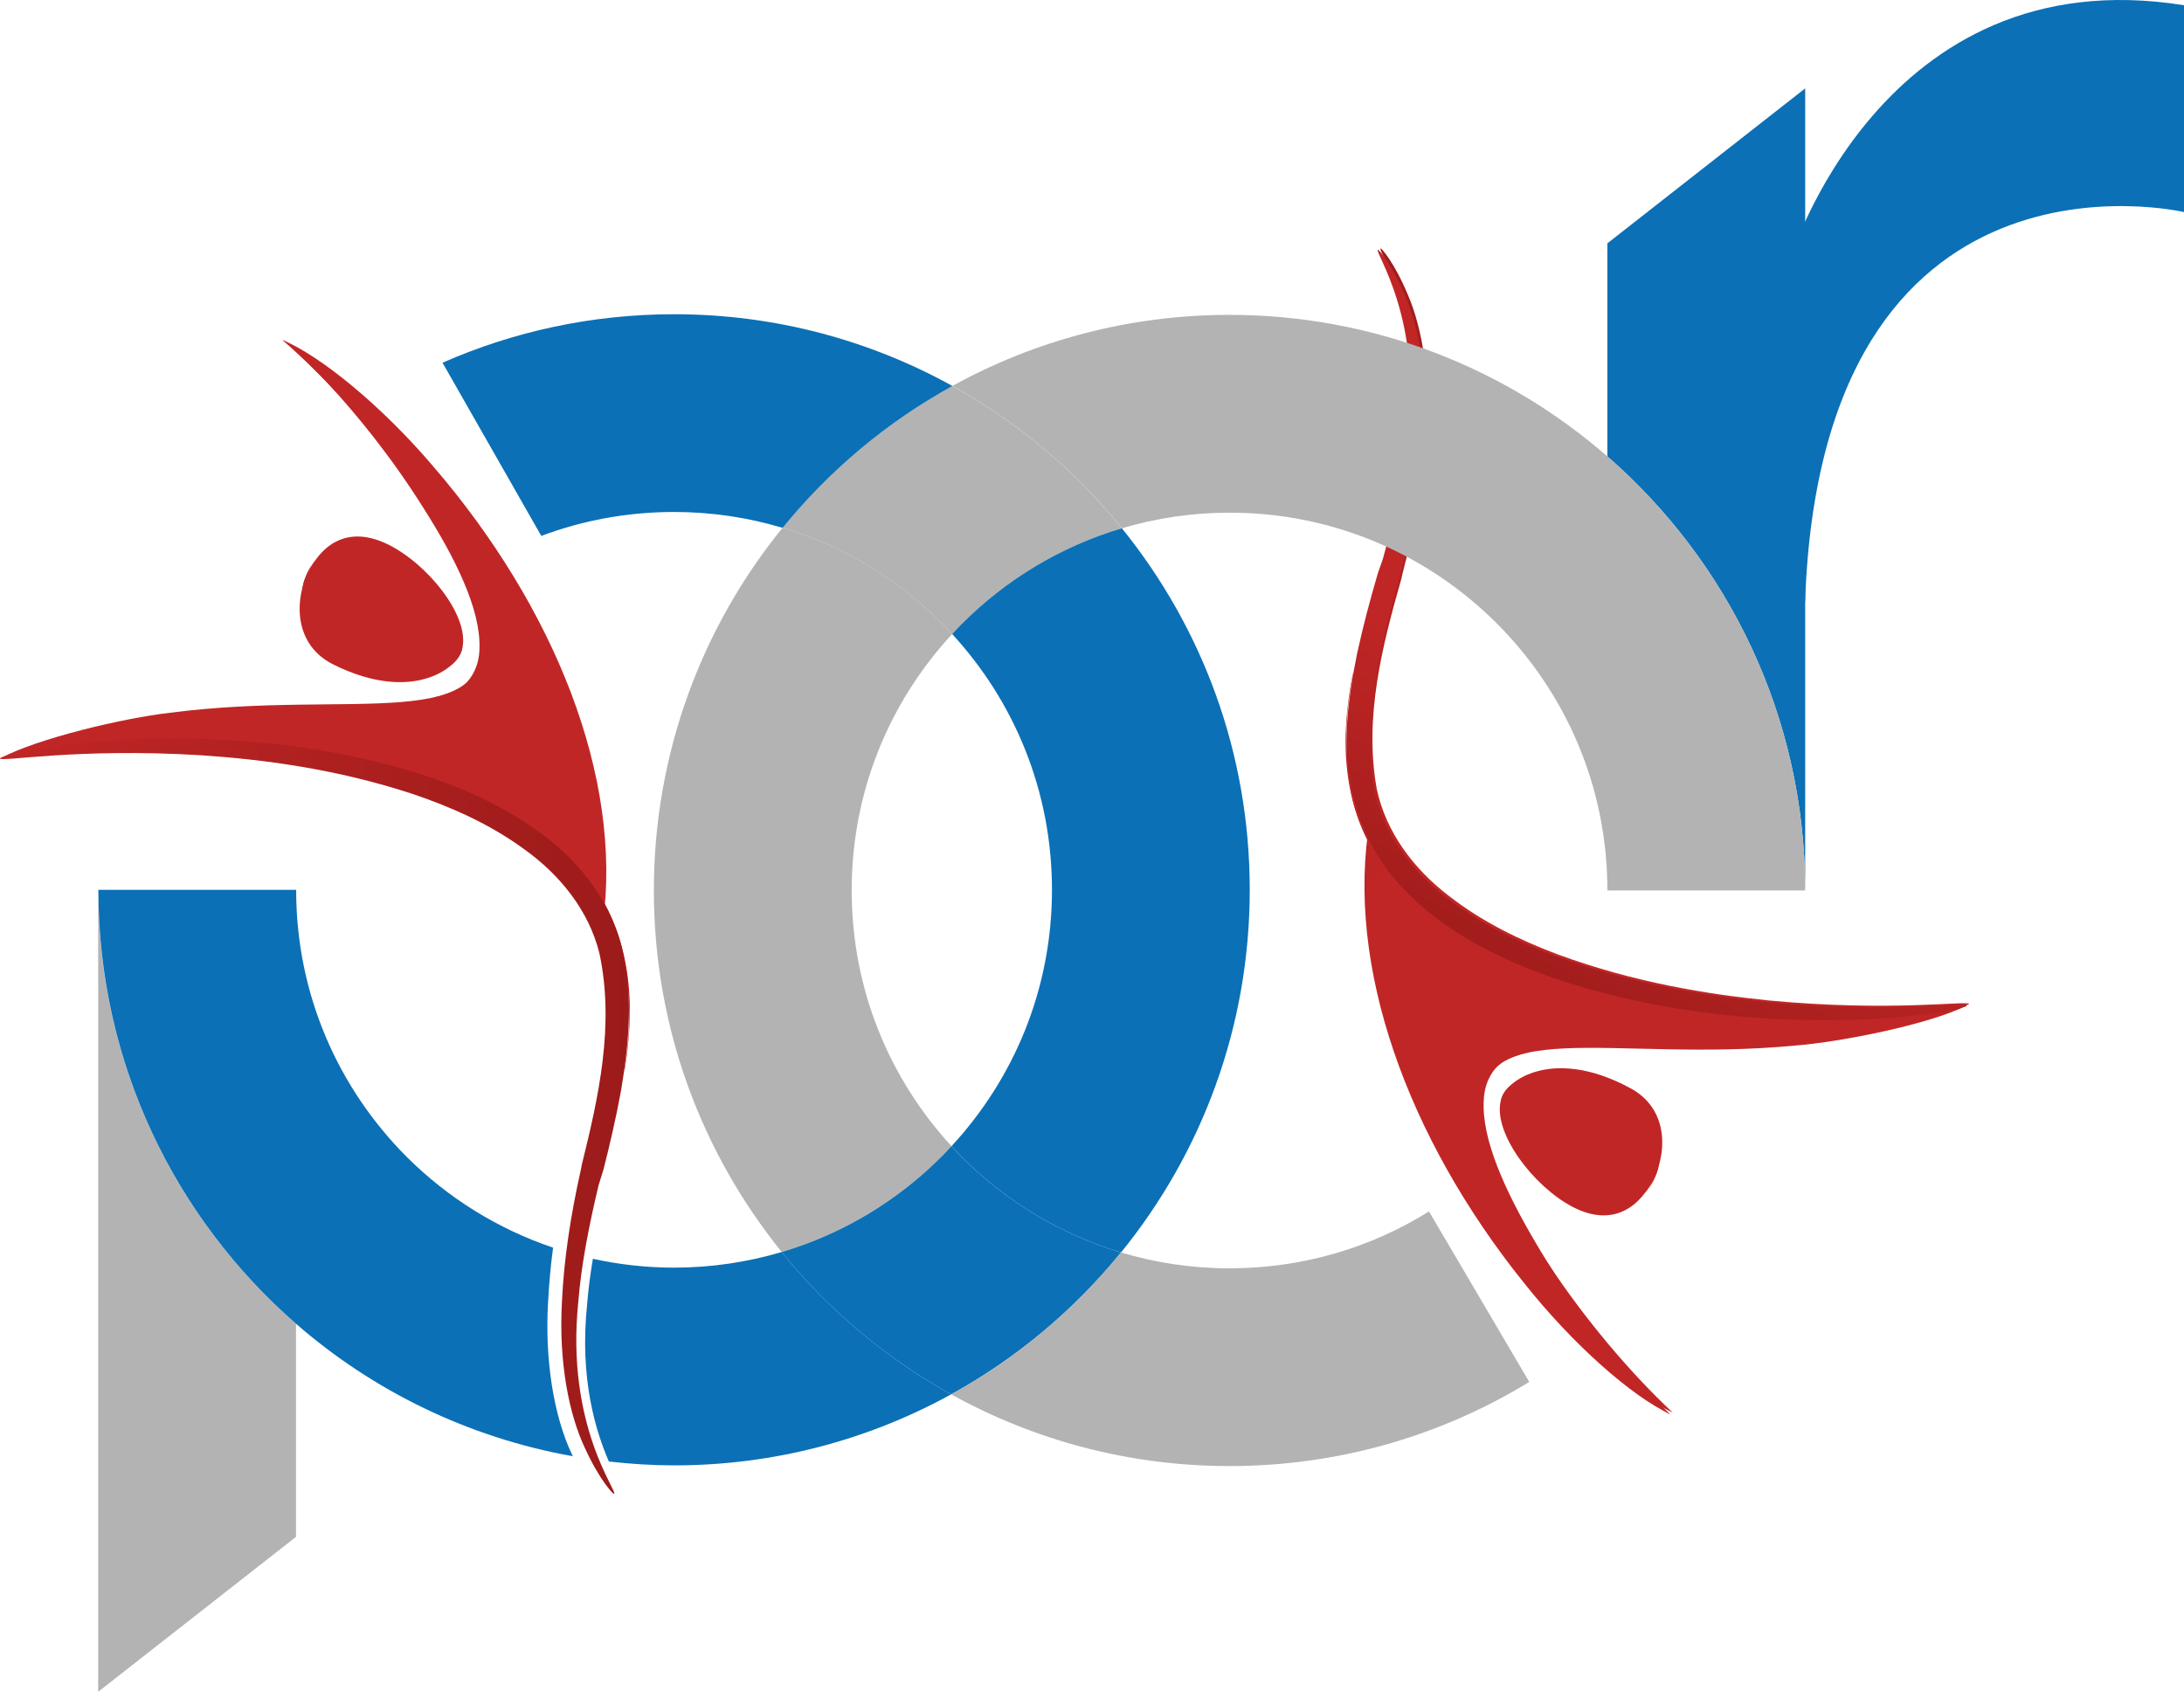
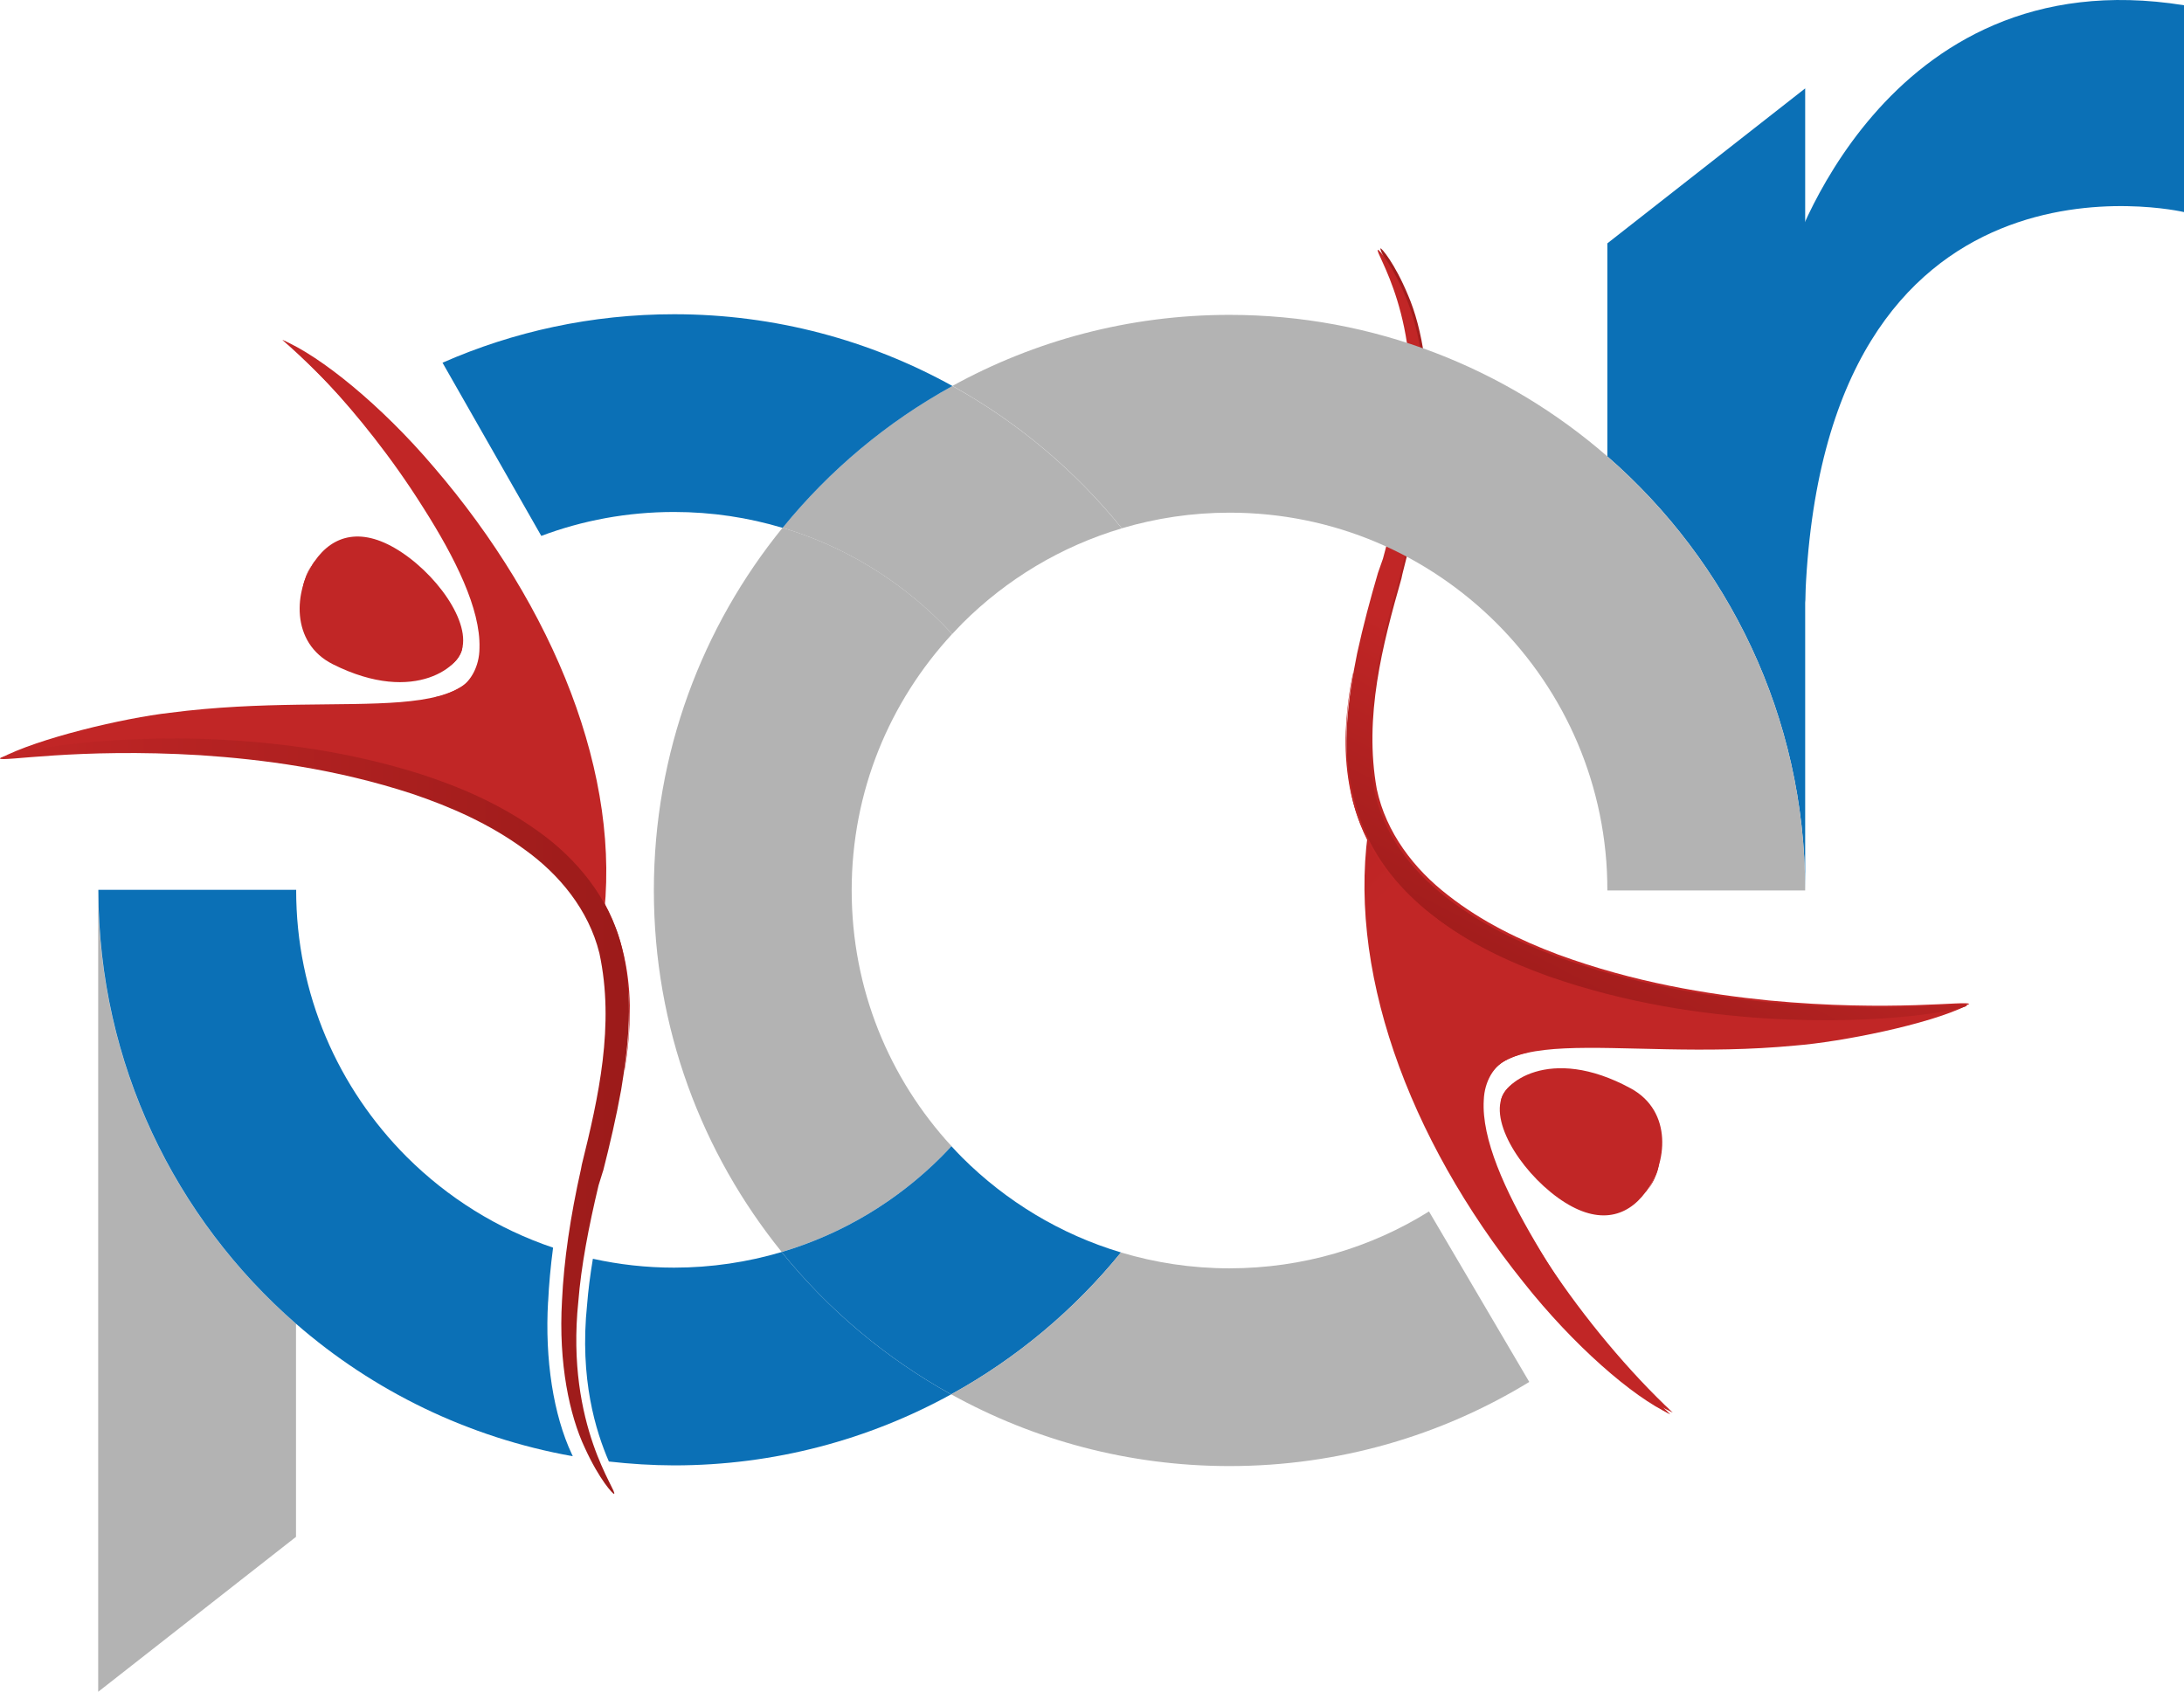
<svg xmlns="http://www.w3.org/2000/svg" xmlns:xlink="http://www.w3.org/1999/xlink" id="Layer_2" data-name="Layer 2" viewBox="0 0 379.24 293.8">
  <defs>
    <style>
      .cls-1 {
        fill: url(#linear-gradient-12);
      }

      .cls-1, .cls-2, .cls-3, .cls-4, .cls-5, .cls-6, .cls-7, .cls-8, .cls-9, .cls-10, .cls-11, .cls-12, .cls-13, .cls-14, .cls-15, .cls-16 {
        stroke-width: 0px;
      }

      .cls-2 {
        fill: url(#linear-gradient);
      }

      .cls-3 {
        fill: url(#linear-gradient-6);
      }

      .cls-4 {
        fill: #b3b3b3;
      }

      .cls-5 {
        fill: url(#linear-gradient-11);
      }

      .cls-6 {
        fill: url(#linear-gradient-5);
      }

      .cls-7 {
        fill: none;
      }

      .cls-8 {
        fill: url(#linear-gradient-2);
      }

      .cls-9 {
        fill: url(#linear-gradient-7);
      }

      .cls-10 {
        fill: url(#linear-gradient-3);
      }

      .cls-11 {
        fill: url(#linear-gradient-9);
      }

      .cls-12 {
        fill: url(#linear-gradient-8);
      }

      .cls-13 {
        fill: #c12626;
      }

      .cls-14 {
        fill: url(#linear-gradient-10);
      }

      .cls-15 {
        fill: #0b70b6;
      }

      .cls-16 {
        fill: url(#linear-gradient-4);
      }
    </style>
    <linearGradient id="linear-gradient" x1="258.41" y1="119.92" x2="197.91" y2="183.92" gradientTransform="translate(0 259.4) scale(1 -1)" gradientUnits="userSpaceOnUse">
      <stop offset="0" stop-color="#c12626" />
      <stop offset="1" stop-color="#9c1b1a" />
    </linearGradient>
    <linearGradient id="linear-gradient-2" x1="240.42" y1="102.93" x2="179.92" y2="166.93" xlink:href="#linear-gradient" />
    <linearGradient id="linear-gradient-3" x1="237.78" y1="100.42" x2="177.28" y2="164.42" xlink:href="#linear-gradient" />
    <linearGradient id="linear-gradient-4" x1="239.5" y1="102.2" x2="178.91" y2="166.31" xlink:href="#linear-gradient" />
    <linearGradient id="linear-gradient-5" x1="242.58" y1="104.96" x2="182.08" y2="168.96" xlink:href="#linear-gradient" />
    <linearGradient id="linear-gradient-6" x1="244.63" y1="104.79" x2="186.04" y2="166.77" xlink:href="#linear-gradient" />
    <linearGradient id="linear-gradient-7" x1="252.26" y1="114.11" x2="191.76" y2="178.11" xlink:href="#linear-gradient" />
    <linearGradient id="linear-gradient-8" x1="280.62" y1="131.53" x2="256.62" y2="85.19" xlink:href="#linear-gradient" />
    <linearGradient id="linear-gradient-9" x1="230.79" y1="93.81" x2="170.29" y2="157.81" xlink:href="#linear-gradient" />
    <linearGradient id="linear-gradient-10" x1="242.49" y1="104.87" x2="181.98" y2="168.88" xlink:href="#linear-gradient" />
    <linearGradient id="linear-gradient-11" x1="240" y1="101.33" x2="180.28" y2="164.51" xlink:href="#linear-gradient" />
    <linearGradient id="linear-gradient-12" x1="0" y1="65.56" x2="109.22" y2="65.56" xlink:href="#linear-gradient" />
  </defs>
  <g id="Layer_1-2" data-name="Layer 1">
    <g>
      <path class="cls-2" d="M237.83,145.4c-2.93,24.71,7.97,53.11,27.12,76.98,8.67,10.96,18.99,19.95,25.52,22.94-15.03-14.04-31.55-37.7-32.95-51.28-1.93-18.74,22.73-9.69,54.67-12.75,7.96-.63,23.06-3.63,29.75-6.93-.06-.67-13.39,1.41-34.79-.62-10.64-1.07-23.36-3.12-36.56-7.96-6.55-2.46-13.24-5.67-19.13-10.3-5.9-4.54-10.78-10.88-12.39-18.45-2.27-12.56,1.01-25.09,4.29-36.59l.16-.75c2.13-8.17,3.51-15.75,4.07-22.73,1.01-10.95-.65-20.02-3.08-25.67-2.37-5.7-4.67-8.28-4.8-8.17h.05c-.85.13,8.04,11.99,5.06,33.54-.7,6.15-2.22,12.87-4.2,20.08l-.86,2.48c-1.31,4.47-2.56,9.12-3.61,13.95-1.55,7.7-2.76,16.1-.96,24.71.55,2.6,1.44,5.05,2.58,7.35l.06.17h0Z" />
      <g>
        <path class="cls-8" d="M278.3,190.58c5.12,2.92,7.49,16.22,7.46,16.41,3.74-4.89,4.75-13.99-2.59-17.98-14.19-7.72-22.55-.7-22.54,2.33.16-.16,12.55-3.68,17.67-.76Z" />
        <path class="cls-10" d="M261.4,189.43c-3.32,4.5,2.39,13.71,9.12,18.57,6.72,4.85,11.92,3.51,15.24-.99,3.32-4.5,3.51-10.46-3.21-15.31-6.73-4.85-17.83-6.77-21.15-2.26h0Z" />
        <g>
          <path class="cls-16" d="M286.31,206.36c-.19.27-.3.41-.28.42-.04.06.08-.09.28-.42Z" />
          <path class="cls-6" d="M286.21,195.63c3.14,4.86.95,9.35.11,10.73.32-.48.88-1.37,1.32-2.69.76-2.03.67-5.35-1.19-8.19-3.77-5.47-9.42-6.6-9.63-6.81.2.23,5.74,1.62,9.39,6.97h0Z" />
          <path class="cls-3" d="M276.81,188.66s-.01-.02,0-.02v.02Z" />
        </g>
        <path class="cls-9" d="M290.03,245.6c-15.03-14.04-31.55-37.7-32.95-51.28-1.93-18.74,22.73-9.69,54.67-12.75,7.96-.63,23.07-3.63,29.76-6.93-24.08,4.18-92.4-.75-103.62-32.32-4.39,25.46,6.61,55.37,26.63,80.33,8.67,10.96,18.99,19.95,25.52,22.94h0Z" />
      </g>
      <path class="cls-12" d="M239.27,99.51c-1.31,4.47-2.56,9.12-3.61,13.95-1.55,7.7-2.76,16.1-.95,24.71,1.84,8.71,7.5,15.86,13.88,20.69,6.4,4.96,13.46,8.22,20.29,10.68,13.75,4.8,26.75,6.58,37.6,7.31,21.82,1.33,35.15-1.79,35.03-2.21-.06-.67-13.39,1.41-34.79-.62-10.64-1.07-23.36-3.13-36.56-7.96-6.55-2.46-13.24-5.67-19.13-10.3-5.9-4.54-10.79-10.89-12.39-18.45-2.27-12.56,1.02-25.09,4.29-36.6l.16-.75c2.13-8.17,3.51-15.75,4.07-22.73,1.01-10.96-.65-20.02-3.08-25.67-2.37-5.7-4.67-8.28-4.8-8.17-.85.14,8.05,12,5.06,33.55-.7,6.15-2.22,12.87-4.2,20.09l-.87,2.48h0Z" />
      <path class="cls-11" d="M264.28,217.04c10.93,18.73,25.65,28.96,25.75,28.56-.23.29-12.85-11.71-23.45-29.92-5.27-8.96-9.34-17.91-8.93-24.63.12-3.37,1.85-5.82,3.48-6.75.82-.47,2.72-1.31,4.52-1.58-1.27-.1-3.65.55-4.67,1.04-1.7.82-4.17,3.41-4.66,7.12-1.14,7.36,2.56,16.99,7.95,26.16h.01Z" />
      <g>
        <path class="cls-14" d="M287.57,204.02c-.49,1.26-1.06,2.09-1.4,2.53.88-1.29,3.21-5.52.42-10.35-3.27-5.33-8.55-6.94-8.73-7.17.18.22,5.58,1.58,8.96,7.04,1.65,2.82,1.58,6.03.75,7.95Z" />
        <path class="cls-5" d="M285.88,206.94s.1-.14.29-.39c-.21.3-.34.45-.29.39Z" />
      </g>
      <path class="cls-7" d="M165.33,110.11c-10.85,11.73-17.44,27.28-17.45,44.53,0,17.19,6.55,32.69,17.33,44.41,10.85-11.73,17.43-27.28,17.45-44.53,0-17.19-6.55-32.69-17.33-44.41h0Z" />
      <path class="cls-7" d="M213.5,89.03c-6.51,0-12.78.96-18.69,2.71,13.87,17.16,22.19,38.99,22.2,62.78,0,23.88-8.39,45.79-22.35,62.98,5.96,1.79,12.28,2.75,18.85,2.76,18.17,0,34.47-7.32,46.4-19.22,11.9-11.93,19.21-28.22,19.22-46.4,0-18.17-7.32-34.47-19.22-46.39-11.93-11.91-28.23-19.21-46.4-19.22h-.01Z" />
      <path class="cls-7" d="M135.89,91.66c-5.96-1.78-12.28-2.75-18.85-2.76-18.17,0-34.47,7.32-46.4,19.22-11.9,11.92-19.21,28.22-19.22,46.4,0,18.17,7.32,34.47,19.22,46.39,11.93,11.9,28.23,19.21,46.4,19.22,6.51,0,12.78-.96,18.69-2.71-13.87-17.16-22.19-39-22.2-62.79,0-23.88,8.39-45.79,22.35-62.98h0Z" />
-       <path class="cls-4" d="M165.33,110.11c-.62-.67-1.25-1.34-1.89-1.99-7.61-7.6-17.02-13.32-27.55-16.47-13.97,17.19-22.35,39.1-22.35,62.98s8.33,45.62,22.2,62.79c10.59-3.14,20.05-8.87,27.7-16.51.61-.61,1.19-1.23,1.78-1.87-10.78-11.72-17.32-27.22-17.33-44.41,0-17.25,6.6-32.79,17.45-44.53h0Z" />
+       <path class="cls-4" d="M165.33,110.11c-.62-.67-1.25-1.34-1.89-1.99-7.61-7.6-17.02-13.32-27.55-16.47-13.97,17.19-22.35,39.1-22.35,62.98s8.33,45.62,22.2,62.79c10.59-3.14,20.05-8.87,27.7-16.51.61-.61,1.19-1.23,1.78-1.87-10.78-11.72-17.32-27.22-17.33-44.41,0-17.25,6.6-32.79,17.45-44.53Z" />
      <path class="cls-4" d="M194.81,91.74c5.92-1.75,12.18-2.71,18.69-2.71,18.17,0,34.47,7.32,46.4,19.22,11.9,11.93,19.21,28.22,19.22,46.39v-75.37c-17.56-15.3-40.5-24.58-65.62-24.59-17.45,0-33.84,4.48-48.12,12.34,11.34,6.28,21.33,14.7,29.43,24.72Z" />
      <path class="cls-4" d="M135.89,91.66c10.53,3.15,19.93,8.87,27.55,16.47.65.65,1.27,1.31,1.89,1.99.58-.63,1.17-1.25,1.77-1.86,7.65-7.64,17.11-13.37,27.7-16.51-8.1-10.02-18.09-18.44-29.43-24.72-11.36,6.25-21.37,14.65-29.49,24.64h0Z" />
      <path class="cls-15" d="M194.65,217.5c-10.53-3.15-19.93-8.87-27.55-16.46-.65-.65-1.27-1.31-1.89-1.99-.58.63-1.17,1.26-1.78,1.87-7.65,7.64-17.11,13.37-27.7,16.51,8.1,10.02,18.09,18.44,29.43,24.72,11.36-6.25,21.37-14.65,29.49-24.64h0Z" />
      <path class="cls-15" d="M313.46,154.49V15.35l-34.35,26.91v37c21,18.29,34.3,45.19,34.35,75.22h0Z" />
      <path class="cls-4" d="M17.05,154.66v139.14l34.35-26.91v-37c-21-18.29-34.3-45.2-34.35-75.22h0Z" />
      <path class="cls-4" d="M313.46,154.64v-.15c-.05-30.03-13.35-56.93-34.35-75.22v75.37h34.35Z" />
      <path class="cls-13" d="M92.25,143.52c-4.21-2.9-7.09-4.26-7.06-4.3-.03.04,2.88,1.34,7.13,4.2,4.19,2.84,9.86,7.55,13.29,14.69,3.48,7.08,3.93,14.41,3.72,19.47-.21,5.12-.94,8.23-.84,8.24-.55.24,3.59-13.12-3.12-27.59-3.4-7.07-8.98-11.81-13.12-14.7h0Z" />
      <path class="cls-13" d="M261.58,191.2s-.02.02-.02,0c0,0,.01,0,.02,0Z" />
      <path class="cls-13" d="M249.72,159.72c4.11,3.04,6.94,4.5,6.91,4.54.03-.04-2.83-1.44-6.99-4.44-4.09-2.98-9.59-7.88-12.78-15.13-3.25-7.2-3.45-14.53-3.07-19.59.38-5.11,1.21-8.19,1.12-8.21.56-.22-4.03,13,2.19,27.68,3.16,7.18,8.58,12.1,12.62,15.13v.02Z" />
      <path class="cls-4" d="M248.14,210.38c-10.05,6.27-21.88,9.87-34.64,9.88-6.57,0-12.89-.97-18.85-2.76-8.12,10-18.13,18.39-29.49,24.64,14.33,7.93,30.8,12.46,48.33,12.46,19.08,0,36.9-5.34,52.06-14.61l-17.42-29.62h.01Z" />
-       <path class="cls-15" d="M194.81,91.74c-10.59,3.14-20.05,8.87-27.7,16.51-.61.61-1.19,1.23-1.77,1.86,10.78,11.72,17.32,27.22,17.33,44.41,0,17.25-6.6,32.79-17.45,44.53.62.68,1.24,1.34,1.89,1.99,7.62,7.6,17.02,13.31,27.55,16.46,13.97-17.19,22.35-39.1,22.35-62.98s-8.33-45.62-22.2-62.78h0Z" />
      <path class="cls-15" d="M51.43,154.53H17.08v.15c.05,30.03,13.35,56.93,34.35,75.23h0v-75.37h0Z" />
      <path class="cls-15" d="M93.98,93.07c7.16-2.69,14.93-4.16,23.07-4.16,6.57,0,12.88.97,18.85,2.76,8.12-10,18.13-18.39,29.49-24.64-14.33-7.93-30.8-12.46-48.33-12.46-14.31,0-27.92,3.01-40.22,8.42l17.16,30.09h-.02Z" />
      <path class="cls-15" d="M379.24.91v35.92s-63.01-14.86-65.8,67.82l-4.48-59.14h1.71S326.59-7.53,379.23.91h.01Z" />
      <g>
        <path class="cls-15" d="M95.18,226.05c.14-2.97.43-6.11.86-9.38-9.66-3.26-18.31-8.68-25.4-15.75-11.9-11.92-19.21-28.22-19.22-46.39v75.37c13.36,11.64,29.86,19.75,48.04,22.99-.05-.12-.11-.24-.16-.35-3.2-6.8-4.71-16.47-4.13-26.5h0Z" />
        <path class="cls-15" d="M165.16,242.15c-11.34-6.28-21.33-14.7-29.43-24.72-5.91,1.75-12.18,2.71-18.69,2.71-4.85,0-9.56-.54-14.09-1.54-.47,2.85-.81,5.48-1,7.92-1.35,12.99,1.53,22.1,3.78,27.29,3.71.42,7.49.66,11.31.67,17.45,0,33.85-4.48,48.12-12.34h0Z" />
      </g>
      <g>
        <path class="cls-13" d="M62.64,113.64c-5.21-2.75-8.04-15.95-8.01-16.15-3.57,5.01-4.28,14.14,3.2,17.88,14.44,7.23,22.57-.07,22.45-3.09-.16.17-12.42,4.11-17.64,1.36h0Z" />
        <path class="cls-13" d="M79.56,114.22c3.17-4.61-2.85-13.63-9.74-18.25s-12.03-3.1-15.2,1.51-3.16,10.57,3.73,15.2c6.89,4.62,18.05,6.16,21.21,1.55h0Z" />
        <g>
          <path class="cls-13" d="M54.1,98.14c.18-.28.29-.43.27-.43.04-.06-.08.1-.27.43Z" />
          <path class="cls-13" d="M54.56,108.87c-3.3-4.75-1.27-9.32-.47-10.72-.31.49-.83,1.39-1.23,2.73-.69,2.06-.48,5.37,1.46,8.15,3.96,5.34,9.64,6.28,9.86,6.48-.21-.22-5.79-1.42-9.63-6.64h.01Z" />
          <path class="cls-13" d="M64.19,115.51s0,.02,0,.02v-.02Z" />
        </g>
        <path class="cls-13" d="M49.05,59.05c15.49,13.52,32.81,36.61,34.67,50.13,2.57,18.67-22.39,10.46-54.21,14.6-7.93.9-22.93,4.41-29.5,7.93,23.92-4.99,92.37-2.38,104.66,28.79,3.53-25.6-8.48-55.11-29.34-79.39-9.04-10.65-19.66-19.29-26.28-22.07h0Z" />
      </g>
      <path class="cls-1" d="M104.73,203.34c1.15-4.52,2.25-9.2,3.13-14.07,1.29-7.75,2.21-16.18.12-24.73-2.13-8.64-8.04-15.6-14.58-20.21-6.57-4.74-13.73-7.76-20.64-9.99-13.91-4.34-26.96-5.67-37.83-6.03C13.08,127.72-.14,131.29,0,131.71c.08.67,13.34-1.86,34.79-.56,10.67.71,23.45,2.33,36.81,6.71,6.63,2.24,13.43,5.21,19.47,9.65,6.05,4.33,11.15,10.51,13.01,18.02,2.69,12.48-.17,25.11-3.05,36.72l-.14.75c-1.85,8.24-2.97,15.86-3.3,22.86-.64,10.98,1.33,19.99,3.95,25.55,2.56,5.62,4.95,8.12,5.08,8.01.85-.17-8.44-11.72-6.2-33.36.49-6.17,1.78-12.93,3.52-20.22l.78-2.51h.01Z" />
      <path class="cls-13" d="M75.76,86.73c-11.56-18.35-26.62-28.07-26.71-27.67.22-.3,13.24,11.26,24.45,29.11,5.58,8.77,9.94,17.58,9.76,24.32,0,3.37-1.65,5.87-3.25,6.86-.8.5-2.68,1.41-4.47,1.73,1.28.06,3.63-.67,4.63-1.19,1.68-.88,4.06-3.55,4.42-7.28.89-7.4-3.13-16.89-8.83-25.88h0Z" />
      <path class="cls-13" d="M79.33,112.46s.02,0,.02,0c0-.02,0,0-.02,0Z" />
      <g>
-         <path class="cls-13" d="M52.92,100.53c.45-1.27.99-2.12,1.32-2.57-.84,1.32-3.02,5.62-.07,10.36,3.45,5.22,8.78,6.65,8.96,6.87-.19-.21-5.63-1.39-9.19-6.73-1.74-2.77-1.78-5.97-1.02-7.93Z" />
        <path class="cls-13" d="M54.51,97.55s-.1.14-.28.4c.2-.32.32-.46.28-.4Z" />
      </g>
    </g>
  </g>
</svg>